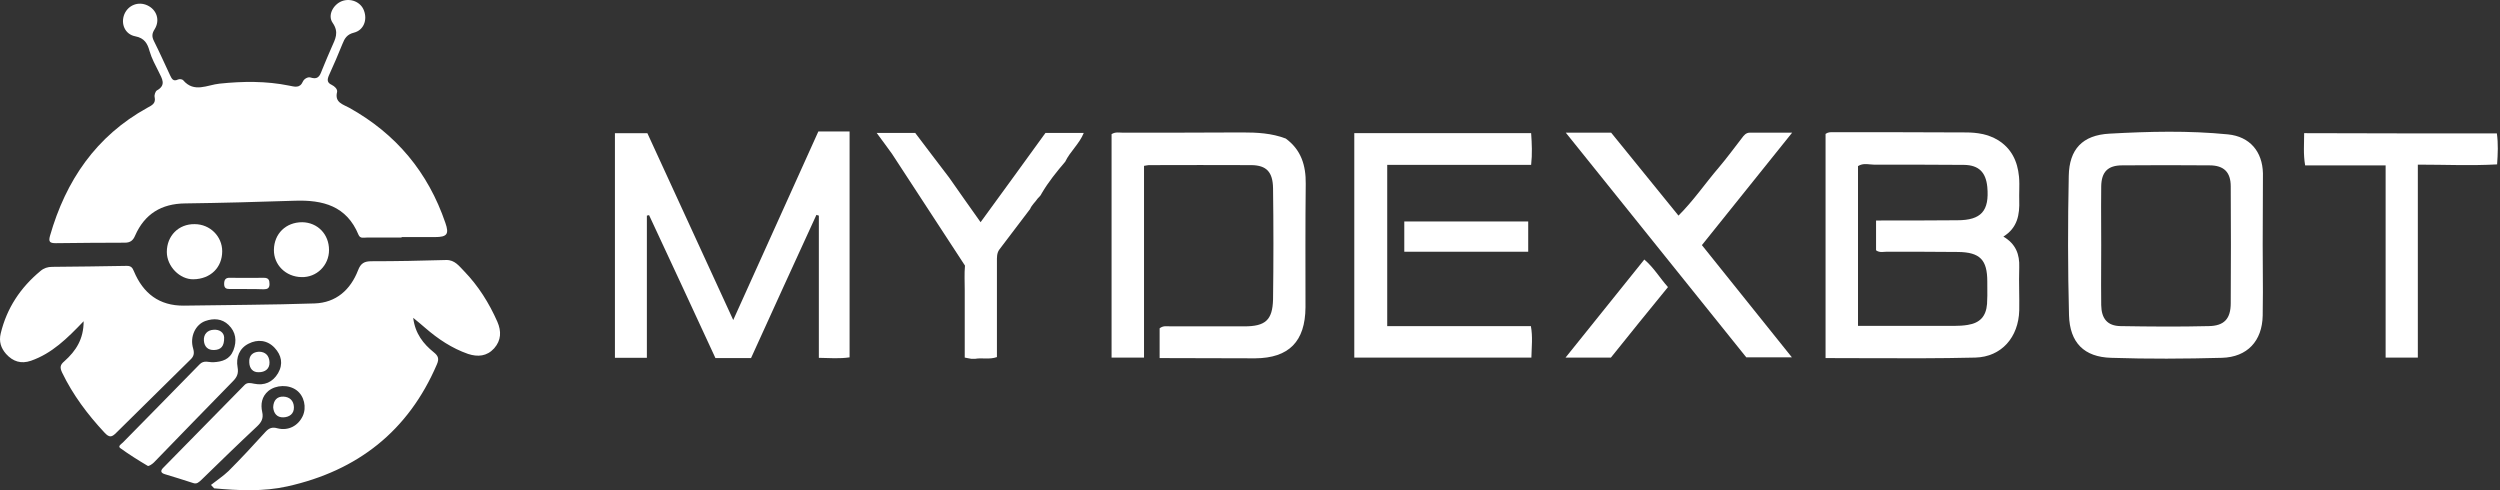
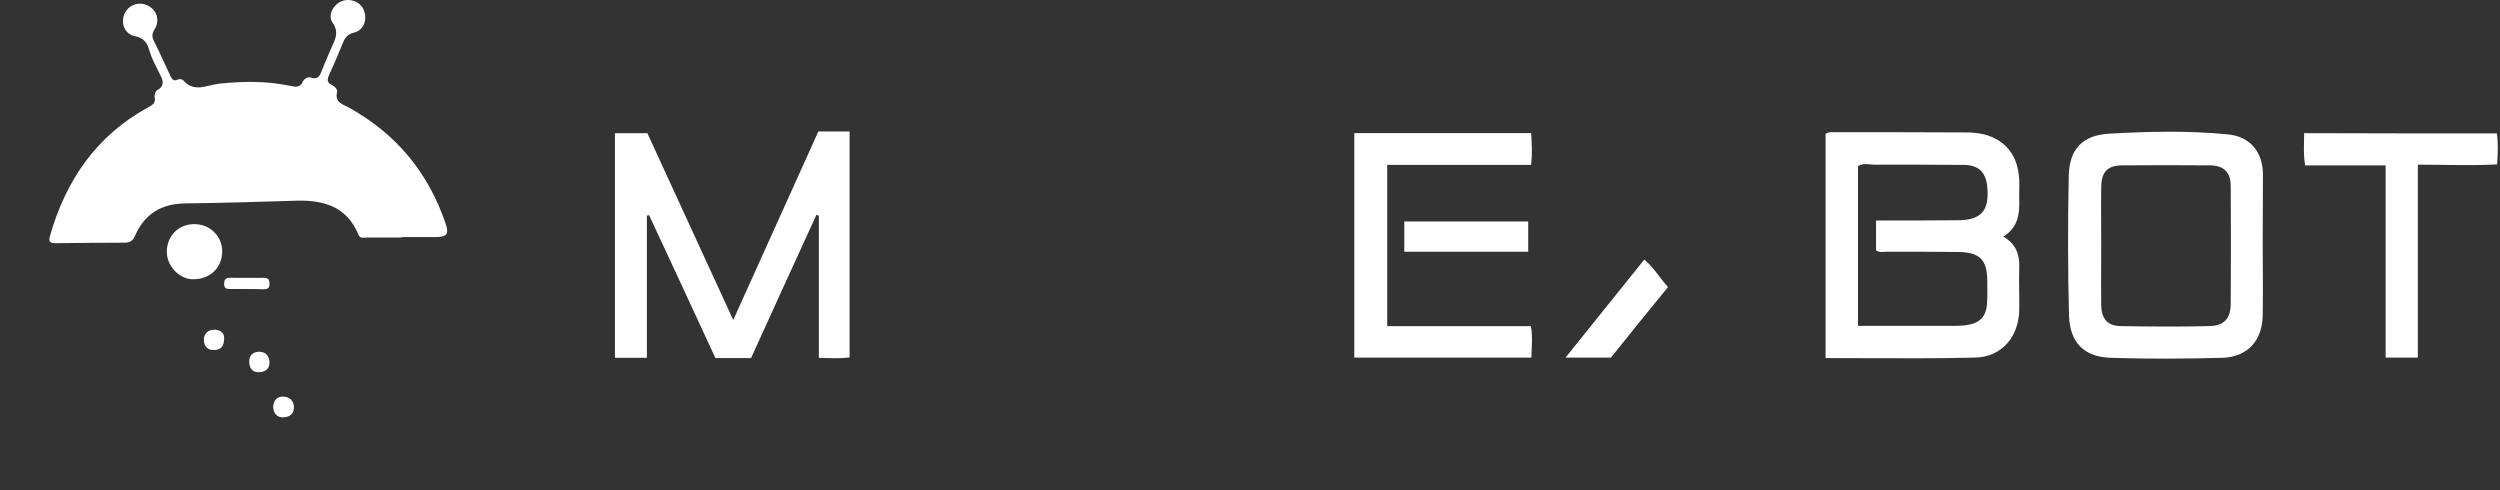
<svg xmlns="http://www.w3.org/2000/svg" width="204" height="40" viewBox="0 0 204 40" fill="none">
  <rect x="0" y="0" width="204" height="40" fill="#333333" stroke="none" />
-   <path d="M6.825 26.213C5.472 27.627 4.238 28.841 2.526 29.438C1.71 29.717 1.053 29.498 0.495 28.881C0.077 28.403 -0.102 27.866 0.058 27.209C0.555 25.139 1.67 23.467 3.302 22.113C3.581 21.874 3.899 21.775 4.258 21.775C6.288 21.755 8.318 21.735 10.348 21.695C10.687 21.695 10.806 21.834 10.926 22.133C11.682 23.944 12.996 24.959 15.006 24.94C18.569 24.88 22.112 24.88 25.675 24.76C27.427 24.701 28.601 23.646 29.218 22.053C29.437 21.476 29.736 21.317 30.313 21.317C32.343 21.317 34.374 21.277 36.404 21.217C37.12 21.197 37.479 21.735 37.877 22.133C39.031 23.327 39.907 24.721 40.584 26.253C40.922 27.03 40.902 27.766 40.325 28.423C39.728 29.08 38.992 29.14 38.195 28.881C36.882 28.423 35.747 27.666 34.692 26.751C34.413 26.512 34.135 26.273 33.717 25.935C33.876 27.229 34.553 28.065 35.389 28.741C35.767 29.04 35.847 29.279 35.648 29.737C33.319 35.171 29.178 38.415 23.446 39.689C21.475 40.127 19.465 40.028 17.474 39.848C17.395 39.749 17.295 39.669 17.216 39.57C17.693 39.191 18.211 38.853 18.649 38.435C19.684 37.4 20.679 36.325 21.674 35.23C21.973 34.912 22.232 34.832 22.65 34.952C23.525 35.171 24.322 34.753 24.7 33.956C25.038 33.24 24.819 32.304 24.202 31.846C23.565 31.369 22.53 31.389 21.893 31.906C21.356 32.364 21.256 32.981 21.396 33.618C21.515 34.136 21.336 34.454 20.978 34.792C19.445 36.226 17.932 37.699 16.439 39.152C16.22 39.351 16.061 39.53 15.743 39.41C14.986 39.152 14.21 38.933 13.454 38.694C13.115 38.594 13.075 38.415 13.314 38.176C15.524 35.927 17.733 33.678 19.943 31.428C20.162 31.19 20.44 31.249 20.719 31.309C21.575 31.488 22.252 31.19 22.689 30.453C23.127 29.697 22.968 28.98 22.411 28.383C21.814 27.746 21.017 27.666 20.281 28.045C19.525 28.423 19.246 29.179 19.385 29.956C19.485 30.493 19.326 30.792 18.987 31.13C16.837 33.319 14.708 35.529 12.558 37.738C12.418 37.878 12.14 38.057 12.06 38.017C11.284 37.559 10.527 37.081 9.811 36.564C9.592 36.405 9.91 36.226 10.03 36.106C12.12 33.976 14.21 31.866 16.28 29.737C16.638 29.358 17.036 29.577 17.415 29.558C18.131 29.518 18.748 29.338 19.047 28.582C19.345 27.806 19.246 27.089 18.649 26.512C18.111 25.994 17.434 25.955 16.758 26.194C15.962 26.472 15.464 27.468 15.762 28.443C15.882 28.861 15.802 29.1 15.524 29.358C13.513 31.349 11.503 33.319 9.492 35.31C9.134 35.668 8.935 35.748 8.517 35.29C7.144 33.817 5.949 32.225 5.074 30.413C4.875 29.995 4.894 29.776 5.253 29.478C6.208 28.622 6.825 27.666 6.825 26.213Z" fill="white" />
  <path d="M32.762 19.385C31.806 19.385 30.851 19.385 29.915 19.385C29.676 19.385 29.398 19.485 29.258 19.166C28.283 16.798 26.352 16.3 24.043 16.38C21.058 16.479 18.092 16.559 15.106 16.599C13.175 16.619 11.802 17.455 11.025 19.226C10.866 19.604 10.647 19.803 10.19 19.803C8.318 19.803 6.427 19.823 4.556 19.843C4.079 19.843 3.939 19.744 4.079 19.246C5.373 14.728 7.841 11.105 12.021 8.796C12.379 8.597 12.737 8.458 12.618 7.92C12.578 7.761 12.678 7.462 12.797 7.383C13.593 6.945 13.215 6.407 12.956 5.87C12.678 5.313 12.379 4.775 12.2 4.158C12.041 3.561 11.782 3.103 11.045 2.964C10.19 2.805 9.831 1.929 10.15 1.153C10.468 0.416 11.284 0.098 12.021 0.436C12.797 0.794 13.076 1.65 12.618 2.387C12.399 2.725 12.379 2.984 12.558 3.342C13.016 4.258 13.434 5.193 13.872 6.129C14.011 6.407 14.111 6.686 14.529 6.487C14.648 6.427 14.887 6.467 14.947 6.547C15.842 7.602 16.917 6.925 17.913 6.825C19.823 6.626 21.714 6.606 23.585 6.985C24.023 7.064 24.461 7.243 24.72 6.646C24.82 6.427 25.138 6.248 25.357 6.328C26.054 6.547 26.133 6.049 26.312 5.631C26.551 5.034 26.81 4.437 27.069 3.84C27.348 3.203 27.686 2.645 27.148 1.869C26.711 1.252 27.188 0.376 27.885 0.098C28.602 -0.181 29.438 0.157 29.696 0.854C29.995 1.63 29.676 2.466 28.88 2.665C28.323 2.805 28.124 3.123 27.945 3.581C27.606 4.437 27.228 5.293 26.85 6.129C26.691 6.487 26.671 6.746 27.069 6.925C27.308 7.044 27.547 7.263 27.507 7.502C27.288 8.378 28.004 8.517 28.502 8.796C32.324 10.926 34.931 14.051 36.344 18.191C36.663 19.107 36.484 19.346 35.489 19.346C34.593 19.346 33.677 19.346 32.782 19.346C32.762 19.366 32.762 19.385 32.762 19.385Z" fill="white" />
  <path d="M15.882 18.29C17.136 18.29 18.132 19.286 18.132 20.5C18.132 21.833 17.176 22.769 15.783 22.789C14.668 22.809 13.613 21.734 13.613 20.559C13.613 19.246 14.569 18.27 15.882 18.29Z" fill="white" />
-   <path d="M26.849 20.402C26.849 21.656 25.834 22.651 24.6 22.611C23.326 22.591 22.331 21.616 22.351 20.382C22.371 19.068 23.326 18.133 24.66 18.133C25.914 18.153 26.849 19.108 26.849 20.402Z" fill="white" />
  <path d="M20.101 23.585C19.644 23.585 19.206 23.585 18.748 23.585C18.449 23.585 18.29 23.506 18.29 23.167C18.29 22.829 18.41 22.65 18.768 22.669C19.683 22.669 20.619 22.689 21.535 22.669C21.913 22.669 21.992 22.849 21.992 23.187C21.992 23.525 21.813 23.605 21.515 23.605C21.057 23.585 20.579 23.585 20.101 23.585Z" fill="white" />
  <path d="M22.292 33.24C22.312 32.663 22.61 32.344 23.128 32.364C23.626 32.384 23.964 32.683 23.984 33.22C24.004 33.777 23.606 34.036 23.128 34.056C22.591 34.076 22.332 33.718 22.292 33.24Z" fill="white" />
  <path d="M18.29 27.526C18.31 28.282 18.011 28.541 17.474 28.561C16.956 28.581 16.678 28.282 16.638 27.805C16.598 27.267 16.936 26.929 17.434 26.909C17.932 26.869 18.27 27.148 18.29 27.526Z" fill="white" />
  <path d="M20.34 29.577C20.3 29 20.639 28.721 21.136 28.701C21.654 28.701 21.972 29.02 21.992 29.557C22.012 30.114 21.614 30.373 21.116 30.373C20.639 30.393 20.36 30.075 20.34 29.577Z" fill="white" />
  <path d="M61.285 29.219C60.289 29.219 59.354 29.219 58.379 29.219C56.587 25.338 54.776 21.436 52.964 17.555C52.905 17.575 52.845 17.575 52.785 17.595C52.785 21.456 52.785 25.298 52.785 29.199C51.89 29.199 51.053 29.199 50.178 29.199C50.178 23.108 50.178 17.017 50.178 10.867C51.074 10.867 51.91 10.867 52.825 10.867C55.134 15.883 57.443 20.919 59.832 26.114C62.18 20.899 64.469 15.823 66.778 10.727C67.654 10.727 68.47 10.727 69.326 10.727C69.326 16.878 69.326 22.989 69.326 29.16C68.51 29.279 67.714 29.219 66.818 29.199C66.818 25.298 66.818 21.436 66.818 17.595C66.758 17.575 66.679 17.555 66.619 17.535C64.828 21.436 63.056 25.318 61.285 29.219Z" fill="white" />
-   <path d="M94.625 29.219C94.625 28.403 94.625 27.567 94.625 26.79C94.924 26.551 95.242 26.631 95.521 26.631C97.531 26.631 99.522 26.631 101.532 26.631C103.244 26.631 103.841 26.133 103.881 24.422C103.921 21.396 103.921 18.39 103.881 15.365C103.861 14.031 103.344 13.494 102.13 13.474C99.323 13.454 96.536 13.474 93.73 13.474C93.63 13.474 93.531 13.514 93.352 13.534C93.352 18.749 93.352 23.944 93.352 29.179C92.436 29.179 91.6 29.179 90.704 29.179C90.704 23.068 90.704 16.997 90.704 10.946C91.023 10.747 91.321 10.826 91.6 10.826C94.864 10.826 98.109 10.826 101.373 10.807C102.587 10.807 103.762 10.866 104.916 11.304C106.17 12.22 106.568 13.494 106.548 15.007C106.509 18.37 106.528 21.715 106.528 25.078C106.509 27.865 105.175 29.219 102.428 29.239C99.781 29.239 97.193 29.219 94.625 29.219Z" fill="white" />
  <path d="M113.197 26.611C117.138 26.611 121 26.611 124.921 26.611C125.08 27.487 124.981 28.303 124.961 29.179C120.144 29.179 115.347 29.179 110.51 29.179C110.51 23.068 110.51 16.997 110.51 10.866C115.307 10.866 120.084 10.866 124.941 10.866C125.001 11.742 125.04 12.558 124.941 13.454C121 13.454 117.118 13.454 113.197 13.454C113.197 17.853 113.197 22.172 113.197 26.611Z" fill="white" />
-   <path d="M131.47 10.826C133.301 13.075 135.112 15.305 136.964 17.594C138.218 16.34 139.173 14.927 140.268 13.653C140.925 12.876 141.522 12.06 142.139 11.264C142.298 11.045 142.477 10.826 142.776 10.826C143.851 10.826 144.945 10.826 146.239 10.826C143.731 13.951 141.343 16.917 138.875 20.002C141.303 23.028 143.731 26.053 146.219 29.159C144.945 29.159 143.771 29.159 142.497 29.159C137.66 23.127 132.764 17.056 127.768 10.826C129.121 10.826 130.256 10.826 131.47 10.826Z" fill="white" />
  <path d="M203.744 10.886C203.863 11.742 203.823 12.538 203.764 13.414C201.614 13.534 199.504 13.434 197.295 13.434C197.295 18.709 197.295 23.924 197.295 29.179C196.379 29.179 195.563 29.179 194.667 29.179C194.667 24.003 194.667 18.808 194.667 13.494C192.438 13.494 190.288 13.494 188.099 13.494C187.939 12.558 188.019 11.742 188.019 10.866C193.294 10.886 198.469 10.886 203.744 10.886Z" fill="white" />
-   <path d="M72.79 12.557C72.412 12.02 72.014 11.503 71.536 10.846C72.671 10.846 73.646 10.846 74.681 10.846C75.577 12.04 76.512 13.254 77.448 14.488C78.264 15.663 79.1 16.837 80.016 18.131C81.827 15.643 83.559 13.274 85.31 10.846C86.326 10.846 87.361 10.846 88.435 10.846C88.077 11.741 87.321 12.358 86.923 13.194C86.226 14.011 85.549 14.847 85.012 15.762C84.912 15.961 84.872 16.001 84.673 16.2C84.474 16.499 84.196 16.718 84.056 17.056C83.22 18.151 82.384 19.246 81.548 20.36C81.329 20.659 81.349 21.017 81.349 21.355C81.349 23.684 81.349 25.993 81.349 28.322C81.349 28.581 81.349 28.84 81.349 29.138C80.732 29.357 80.135 29.178 79.578 29.278C79.438 29.278 79.399 29.278 79.259 29.278C79.1 29.258 78.961 29.218 78.722 29.178C78.722 27.327 78.722 25.496 78.722 23.665C78.722 23.008 78.682 22.331 78.742 21.674" fill="white" />
  <path d="M124.702 20.54C121.298 20.54 117.954 20.54 114.59 20.54C114.59 19.723 114.59 18.927 114.59 18.071C117.974 18.071 121.298 18.071 124.702 18.071C124.702 18.867 124.702 19.664 124.702 20.54Z" fill="white" />
  <path d="M131.449 29.18C130.315 29.18 129.14 29.18 127.747 29.18C129.957 26.433 132.047 23.825 134.176 21.178C134.953 21.835 135.43 22.671 136.107 23.427C134.535 25.338 133.002 27.249 131.449 29.18Z" fill="white" />
  <path fill-rule="evenodd" clip-rule="evenodd" d="M149.543 10.787C149.36 10.785 149.163 10.783 148.966 10.926V29.219C150.093 29.219 151.216 29.223 152.335 29.228C155.307 29.24 158.252 29.251 161.187 29.179C163.337 29.119 164.711 27.507 164.77 25.337C164.779 24.816 164.772 24.294 164.765 23.772C164.757 23.119 164.748 22.467 164.77 21.814C164.81 20.759 164.492 19.903 163.476 19.306C164.631 18.59 164.81 17.515 164.77 16.34C164.762 16.077 164.767 15.817 164.772 15.558C164.779 15.173 164.786 14.791 164.75 14.41C164.631 13.156 164.133 12.101 163.019 11.424C162.222 10.946 161.327 10.807 160.411 10.807C156.808 10.787 153.206 10.787 149.603 10.787C149.583 10.787 149.563 10.787 149.543 10.787ZM153.086 20.421V17.993C155.355 17.993 157.525 17.993 159.714 17.973C161.665 17.973 162.342 17.217 162.163 15.246C162.043 14.052 161.466 13.475 160.272 13.455C157.803 13.435 155.355 13.435 152.907 13.435C152.796 13.435 152.685 13.424 152.574 13.412C152.265 13.381 151.95 13.349 151.613 13.554V26.592H159.456C159.834 26.592 160.212 26.572 160.57 26.512C161.565 26.353 162.063 25.816 162.143 24.8C162.173 24.353 162.169 23.894 162.165 23.433C162.164 23.278 162.163 23.124 162.163 22.969C162.163 21.198 161.565 20.581 159.774 20.561C157.843 20.541 155.893 20.541 153.942 20.541C153.876 20.541 153.809 20.546 153.742 20.552C153.523 20.57 153.299 20.589 153.086 20.421Z" fill="white" />
  <path fill-rule="evenodd" clip-rule="evenodd" d="M184.645 21.91C184.64 21.269 184.636 20.627 184.636 19.983C184.636 19.005 184.641 18.027 184.646 17.052C184.651 16.081 184.656 15.113 184.656 14.15C184.616 12.359 183.581 11.145 181.809 10.966C178.585 10.647 175.36 10.727 172.135 10.906C169.926 11.025 168.851 12.18 168.811 14.349C168.732 18.131 168.732 21.933 168.831 25.715C168.891 27.964 170.065 29.139 172.275 29.198C175.28 29.298 178.306 29.278 181.312 29.198C183.382 29.139 184.596 27.825 184.636 25.755C184.662 24.468 184.653 23.191 184.645 21.91ZM171.454 18.407C171.456 18.94 171.459 19.472 171.459 20.002C171.459 20.546 171.456 21.088 171.454 21.63C171.45 22.714 171.445 23.797 171.459 24.899C171.479 25.994 171.956 26.591 173.031 26.61C175.44 26.65 177.848 26.67 180.237 26.61C181.491 26.591 182.028 26.013 182.028 24.739C182.048 21.555 182.048 18.39 182.028 15.205C182.028 14.05 181.471 13.493 180.296 13.493C177.908 13.473 175.539 13.473 173.17 13.493C171.996 13.493 171.479 14.031 171.459 15.205C171.445 16.267 171.45 17.338 171.454 18.407Z" fill="white" />
</svg>